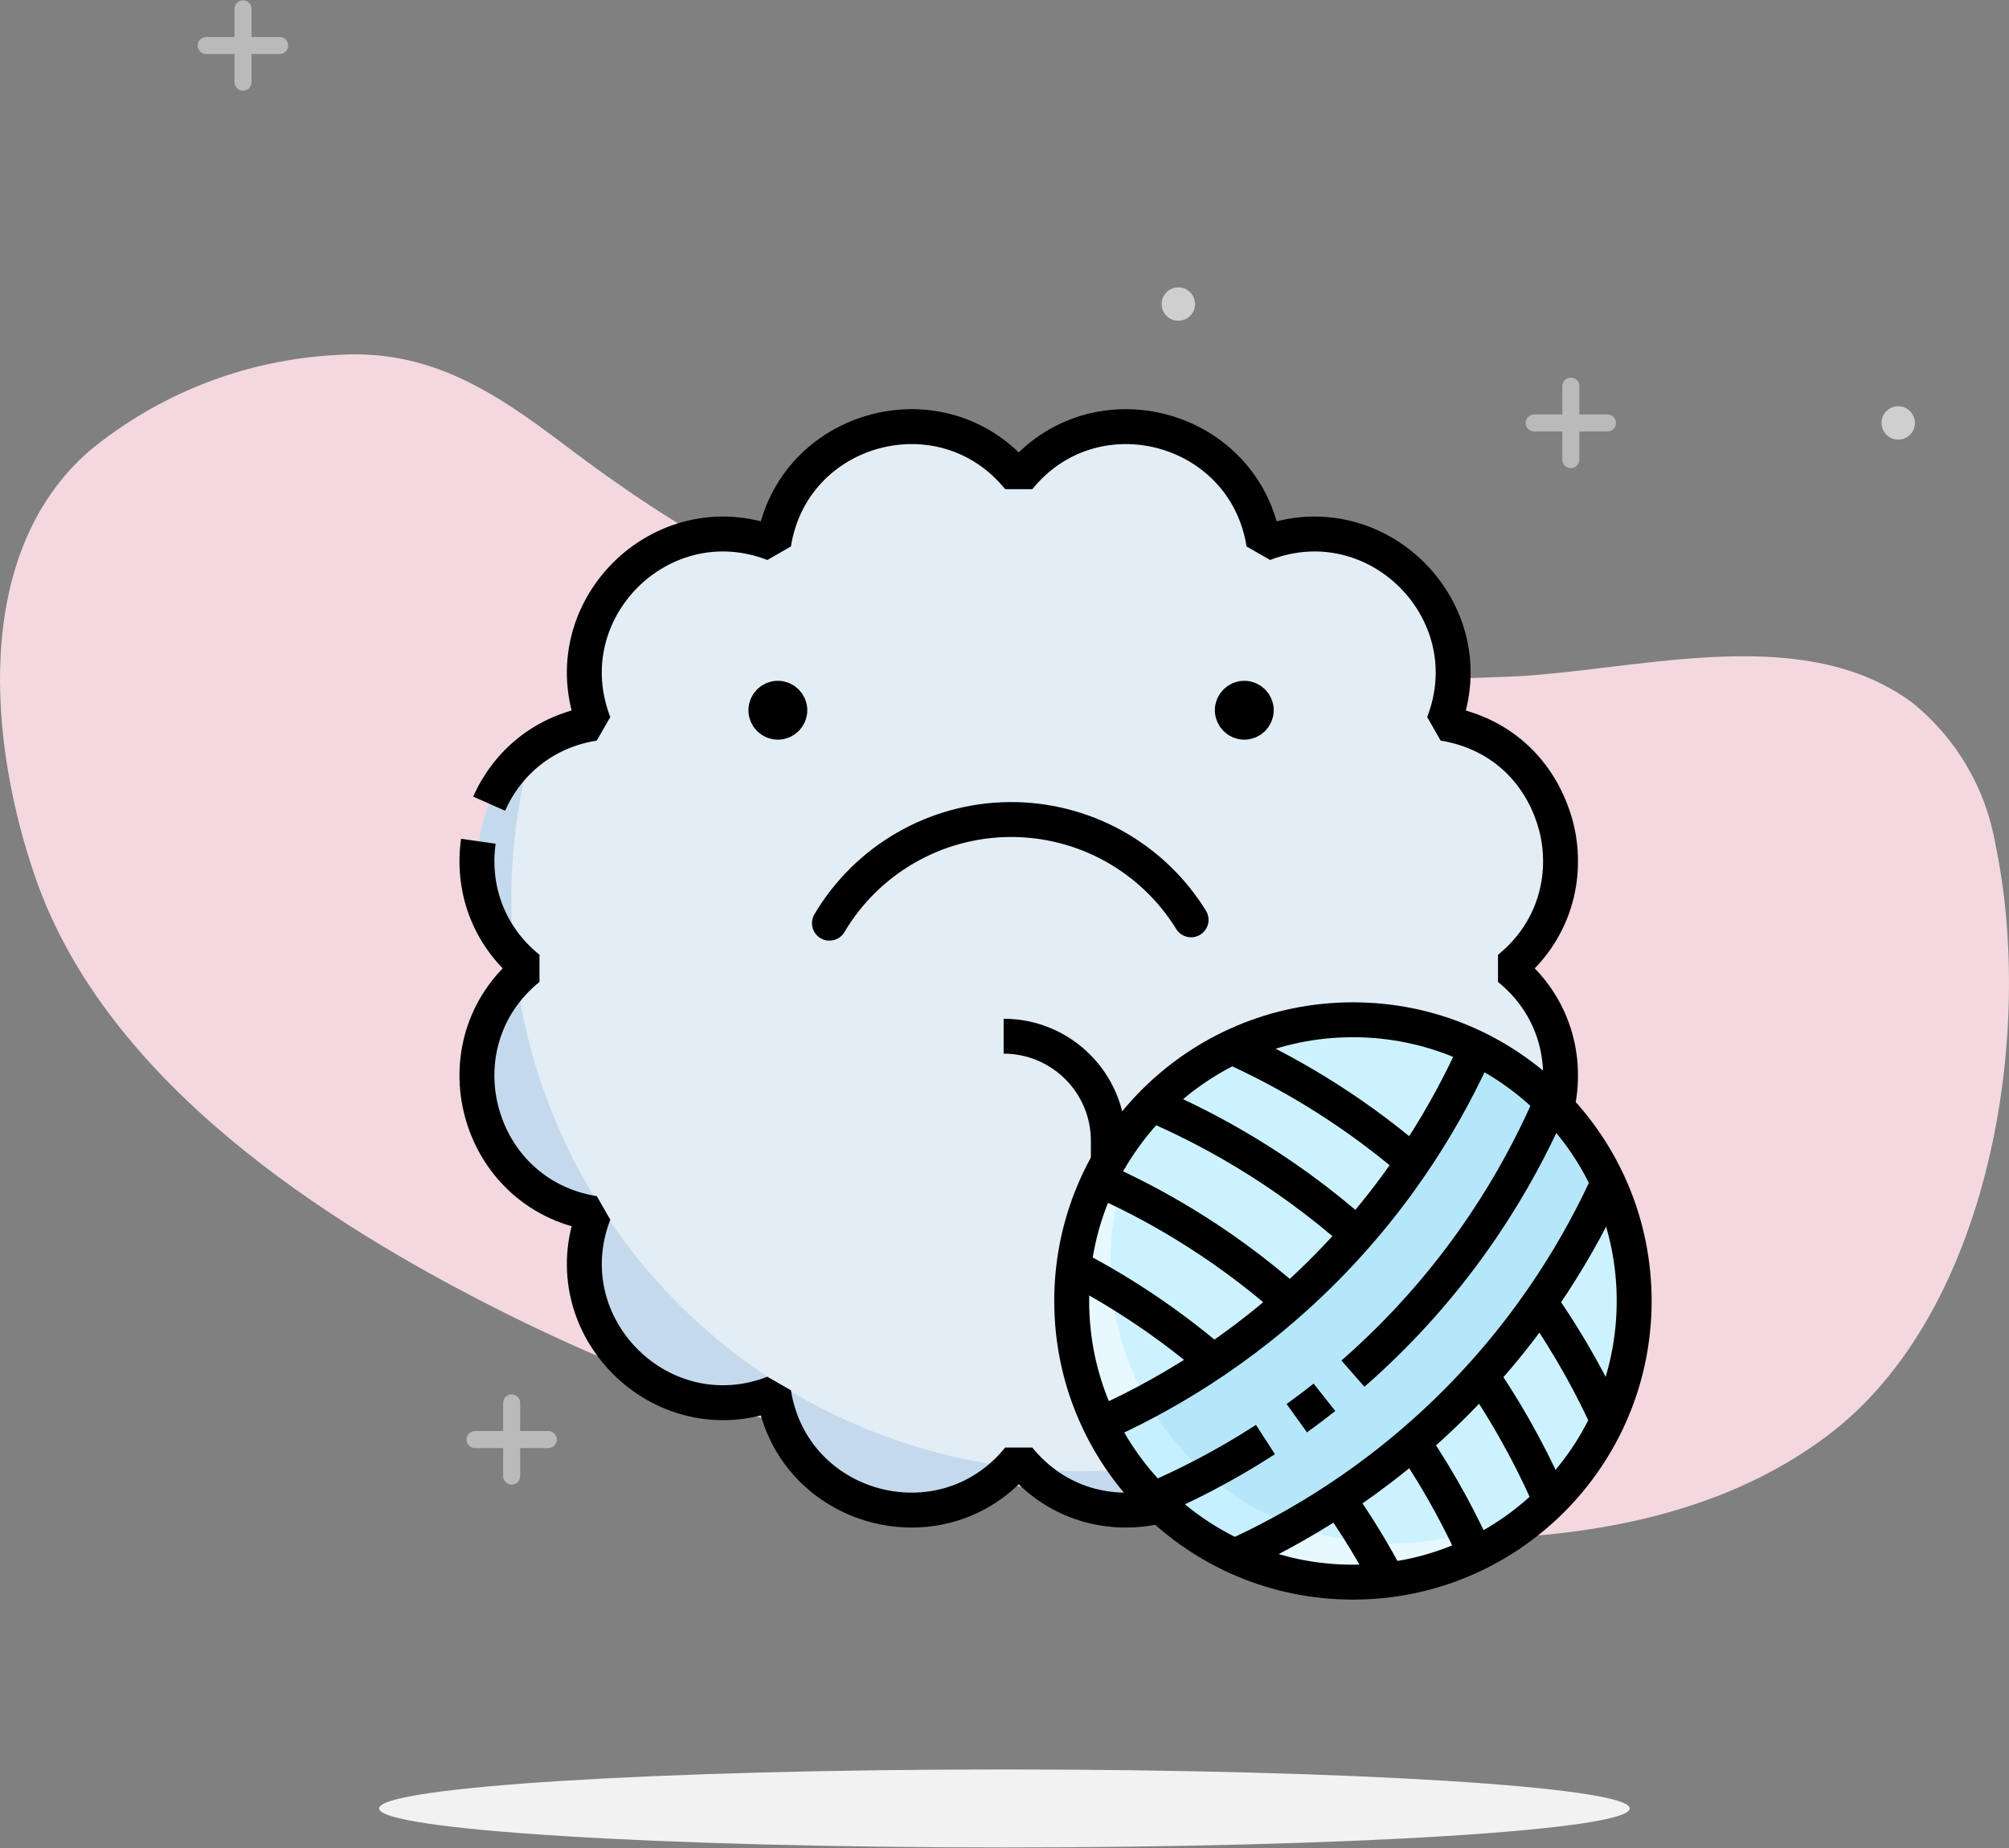
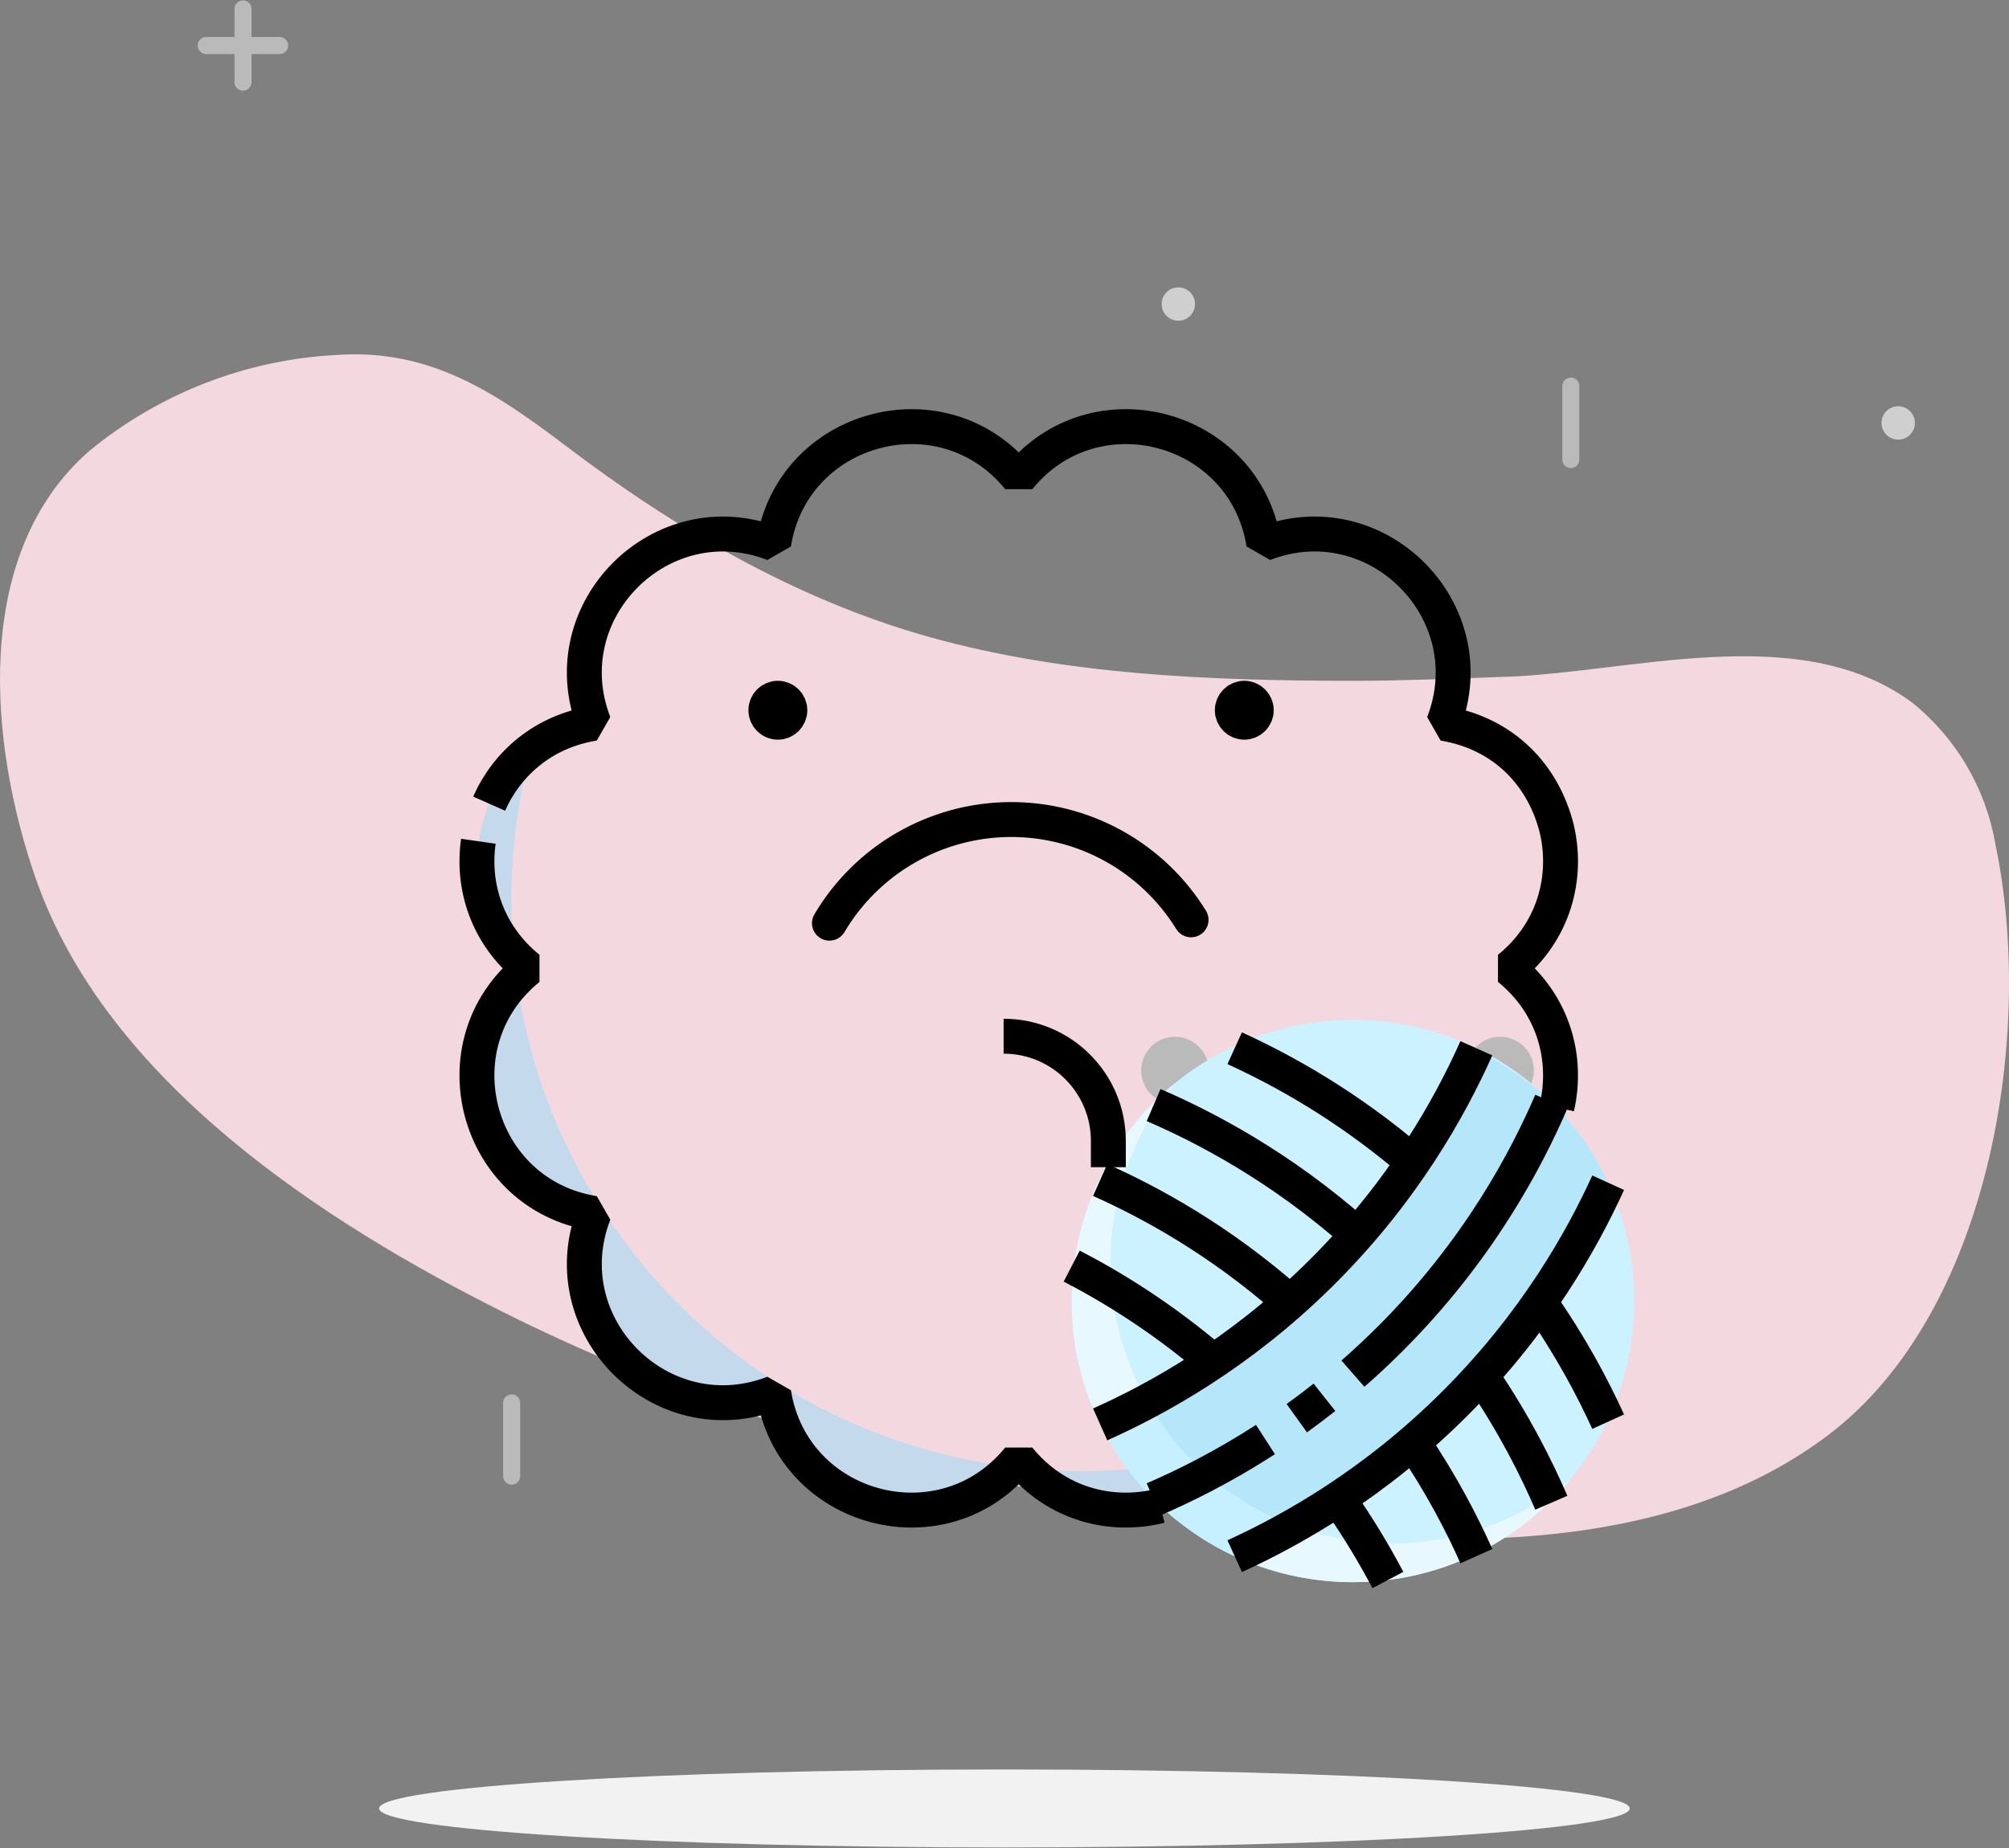
<svg xmlns="http://www.w3.org/2000/svg" width="238" height="219" viewBox="0 0 238 219" fill="none">
  <rect x="0" y="0" width="238" height="219" fill="#808080" stroke="none" />
  <g id="Group 2">
    <path id="Vector" d="M160.341 80.664C143.43 80.664 126.257 79.978 110.174 75.498C94.393 71.099 79.904 62.623 66.989 52.796C58.514 46.378 50.845 41.293 39.847 42.06C29.12 42.621 18.857 46.611 10.567 53.441C-3.418 65.67 -1.299 88.292 4.27 104.193C12.685 128.147 38.213 144.795 59.947 155.632C85.03 168.163 112.575 175.509 140.222 179.545C164.437 183.238 195.534 185.901 216.521 170.08C235.813 155.551 241.1 122.375 236.378 99.976C235.231 93.354 231.699 87.382 226.45 83.186C212.909 73.278 192.709 79.897 177.494 80.22C171.843 80.422 166.112 80.664 160.341 80.664Z" fill="#F4D8DF" />
    <path id="Vector_2" d="M118.992 218.895C159.905 218.895 193.072 216.826 193.072 214.274C193.072 211.722 159.905 209.653 118.992 209.653C78.079 209.653 44.912 211.722 44.912 214.274C44.912 216.826 78.079 218.895 118.992 218.895Z" fill="#F2F2F2" />
    <path id="Vector_3" d="M224.876 52.089C225.968 52.089 226.854 51.204 226.854 50.112C226.854 49.019 225.968 48.134 224.876 48.134C223.784 48.134 222.898 49.019 222.898 50.112C222.898 51.204 223.784 52.089 224.876 52.089Z" fill="#CFCFCF" />
    <path id="Vector_4" d="M139.593 38.004C140.685 38.004 141.57 37.118 141.57 36.026C141.57 34.934 140.685 34.049 139.593 34.049C138.501 34.049 137.615 34.934 137.615 36.026C137.615 37.118 138.501 38.004 139.593 38.004Z" fill="#CFCFCF" />
    <path id="Vector_5" d="M60.613 166.226V174.903" stroke="#BABABA" stroke-width="2.018" stroke-linecap="round" stroke-linejoin="round" />
-     <path id="Vector_6" d="M56.273 170.565H64.951" stroke="#BABABA" stroke-width="2.018" stroke-linecap="round" stroke-linejoin="round" />
    <path id="Vector_7" d="M28.789 1.055V9.732" stroke="#BABABA" stroke-width="2.018" stroke-linecap="round" stroke-linejoin="round" />
    <path id="Vector_8" d="M24.428 5.393H33.125" stroke="#BABABA" stroke-width="2.018" stroke-linecap="round" stroke-linejoin="round" />
    <path id="Vector_9" d="M186.092 45.753V54.45" stroke="#BABABA" stroke-width="2.018" stroke-linecap="round" stroke-linejoin="round" />
-     <path id="Vector_10" d="M181.752 50.112H190.429" stroke="#BABABA" stroke-width="2.018" stroke-linecap="round" stroke-linejoin="round" />
    <path id="Vector_11" d="M177.714 130.831C179.921 130.831 181.71 129.042 181.71 126.835C181.71 124.628 179.921 122.84 177.714 122.84C175.508 122.84 173.719 124.628 173.719 126.835C173.719 129.042 175.508 130.831 177.714 130.831Z" fill="#BABABA" />
    <path id="Vector_12" d="M139.193 130.831C141.4 130.831 143.188 129.042 143.188 126.835C143.188 124.628 141.4 122.84 139.193 122.84C136.986 122.84 135.197 124.628 135.197 126.835C135.197 129.042 136.986 130.831 139.193 130.831Z" fill="#BABABA" />
    <g id="Group">
      <g id="Group_2">
-         <path id="Vector_13" d="M178.765 114.736C184.14 110.38 185.776 103.929 184.423 98.192C182.84 91.838 178.143 86.891 171.003 85.705C176.163 72.387 163.037 59.261 149.719 64.421C147.472 50.367 129.648 45.602 120.687 56.659C111.726 45.602 93.903 50.367 91.656 64.421C78.337 59.261 65.212 72.386 70.372 85.705C56.444 87.812 51.563 105.931 62.609 114.736C51.552 123.697 56.318 141.521 70.371 143.767C65.211 157.086 78.337 170.212 91.656 165.052C93.902 179.106 111.726 183.871 120.687 172.814C125.1 178.259 131.662 179.867 137.455 178.418L184.44 131.207C185.762 125.488 184.117 119.074 178.765 114.736Z" fill="#E3EDF6" />
        <g id="Group_3">
          <path id="Vector_14" d="M128.208 174.318C126.03 174.318 123.877 174.211 121.752 174.009C126.114 178.487 132.111 179.755 137.454 178.418L143.196 172.648C138.375 173.74 133.359 174.318 128.208 174.318Z" fill="#C5D9EC" />
          <path id="Vector_15" d="M60.876 113.146C60.674 111.017 60.567 108.861 60.567 106.679C60.567 100.506 61.397 94.528 62.946 88.846C55.666 94.478 54.062 105.944 60.876 113.146Z" fill="#C5D9EC" />
          <path id="Vector_16" d="M61.212 115.999C52.001 125.271 56.95 141.622 70.371 143.767C65.21 157.086 78.336 170.211 91.655 165.051C93.831 178.668 110.631 183.565 119.824 173.8C89.485 170.05 65.375 146.208 61.212 115.999Z" fill="#C5D9EC" />
        </g>
        <path id="Vector_17" d="M160.278 187.461C178.679 187.461 193.595 172.545 193.595 154.144C193.595 135.744 178.679 120.827 160.278 120.827C141.878 120.827 126.961 135.744 126.961 154.144C126.961 172.545 141.878 187.461 160.278 187.461Z" fill="#CDF2FF" />
        <path id="Vector_18" d="M164.864 182.876C146.463 182.876 131.547 167.959 131.547 149.559C131.547 141.526 134.39 134.158 139.124 128.404C131.697 134.515 126.961 143.777 126.961 154.145C126.961 172.545 141.878 187.462 160.278 187.462C170.646 187.462 179.908 182.726 186.018 175.299C180.265 180.033 172.896 182.876 164.864 182.876Z" fill="#E7F9FF" />
        <path id="Vector_19" d="M174.901 124.202C171.813 131.116 166.19 141.308 156.241 151.1C146.79 160.402 137.078 165.758 130.332 168.77C131.451 171.051 133.401 174.374 136.662 177.65C143.609 174.647 154.685 168.828 165.316 157.999C175.334 147.793 180.844 137.326 183.78 130.533C182.527 129.288 180.935 127.9 174.901 124.202Z" fill="#B6E6FA" />
        <path id="Vector_20" d="M184.44 131.207C184.221 130.976 184.001 130.751 183.781 130.532C180.846 137.326 175.335 147.792 165.317 157.998C154.687 168.828 143.611 174.647 136.664 177.65C139.698 180.783 143.856 183.317 146.268 184.381C152.784 181.412 162.695 175.95 172.371 166.281C181.895 156.763 187.408 146.949 190.514 140.136C189.427 137.8 187.562 134.495 184.44 131.207Z" fill="#B6E6FA" />
        <path id="Vector_21" d="M153.277 180.805C149.449 179.386 145.954 177.283 142.938 174.645C140.616 175.868 138.495 176.858 136.664 177.65C139.337 180.386 143.052 182.929 146.268 184.381C148.309 183.451 150.682 182.276 153.277 180.805Z" fill="#C6EFFF" />
        <path id="Vector_22" d="M142.936 174.645C140.139 172.198 137.755 169.292 135.902 166.044C133.893 167.116 132.02 168.016 130.332 168.77C131.689 171.617 134.073 175.095 136.662 177.649C138.494 176.858 140.614 175.868 142.936 174.645Z" fill="#C6EFFF" />
      </g>
      <g id="Group_4">
        <path id="Vector_23" d="M57.947 95.222C60.049 90.475 64.361 86.666 70.371 85.705C65.211 72.386 78.336 59.261 91.655 64.421C93.902 50.367 111.725 45.602 120.686 56.658C129.647 45.601 147.471 50.367 149.718 64.421C163.036 59.261 176.162 72.387 171.002 85.705C178.142 86.891 182.839 91.838 184.422 98.192C185.775 103.929 184.139 110.38 178.764 114.736C184.116 119.074 185.761 125.488 184.439 131.207" stroke="black" stroke-width="4.136" stroke-miterlimit="10" stroke-linejoin="bevel" />
        <path id="Vector_24" d="M137.455 178.418C131.662 179.867 125.1 178.259 120.687 172.814C111.726 183.871 93.902 179.106 91.656 165.052C78.337 170.212 65.212 157.086 70.372 143.767C56.318 141.521 51.553 123.697 62.609 114.736C57.694 110.753 55.905 105.017 56.67 99.678" stroke="black" stroke-width="4.136" stroke-miterlimit="10" stroke-linejoin="bevel" />
-         <path id="Vector_25" d="M160.278 187.461C178.679 187.461 193.595 172.545 193.595 154.144C193.595 135.744 178.679 120.827 160.278 120.827C141.878 120.827 126.961 135.744 126.961 154.144C126.961 172.545 141.878 187.461 160.278 187.461Z" stroke="black" stroke-width="4.136" stroke-miterlimit="10" stroke-linejoin="bevel" />
        <path id="Vector_26" d="M149.915 170.564C144.835 173.849 140.219 176.113 136.666 177.647" stroke="black" stroke-width="4.136" stroke-miterlimit="10" stroke-linejoin="bevel" />
        <path id="Vector_27" d="M156.903 165.56C155.801 166.432 154.707 167.255 153.627 168.032" stroke="black" stroke-width="4.136" stroke-miterlimit="10" stroke-linejoin="bevel" />
        <path id="Vector_28" d="M183.78 130.533C180.825 137.375 175.14 148.218 164.617 158.704C163.172 160.144 161.721 161.492 160.275 162.755" stroke="black" stroke-width="4.136" stroke-miterlimit="10" stroke-linejoin="bevel" />
        <path id="Vector_29" d="M190.515 140.136C187.41 146.95 181.897 156.763 172.373 166.281C162.87 175.778 153.076 181.279 146.27 184.381" stroke="black" stroke-width="4.136" stroke-miterlimit="10" stroke-linejoin="bevel" />
        <path id="Vector_30" d="M174.901 124.202C171.813 131.116 166.189 141.308 156.241 151.1C146.79 160.402 137.078 165.758 130.332 168.77" stroke="black" stroke-width="4.136" stroke-miterlimit="10" stroke-linejoin="bevel" />
        <path id="Vector_31" d="M160.786 146.276C151.64 138.168 142.646 133.517 136.666 130.935" stroke="black" stroke-width="4.136" stroke-miterlimit="10" stroke-linejoin="bevel" />
        <path id="Vector_32" d="M183.781 178.05C182.071 174.09 179.446 168.789 175.498 162.993" stroke="black" stroke-width="4.136" stroke-miterlimit="10" stroke-linejoin="bevel" />
        <path id="Vector_33" d="M167.399 137.695C159.549 130.962 151.89 126.764 146.27 124.202" stroke="black" stroke-width="4.136" stroke-miterlimit="10" stroke-linejoin="bevel" />
        <path id="Vector_34" d="M190.512 168.447C188.721 164.515 186.128 159.586 182.426 154.291" stroke="black" stroke-width="4.136" stroke-miterlimit="10" stroke-linejoin="bevel" />
        <path id="Vector_35" d="M152.691 154.176C144.408 146.878 136.234 142.448 130.332 139.813" stroke="black" stroke-width="4.136" stroke-miterlimit="10" stroke-linejoin="bevel" />
        <path id="Vector_36" d="M174.902 184.381C173.234 180.646 170.826 175.955 167.396 170.887" stroke="black" stroke-width="4.136" stroke-miterlimit="10" stroke-linejoin="bevel" />
        <path id="Vector_37" d="M143.73 161.305C137.769 156.208 131.91 152.578 126.961 150.014" stroke="black" stroke-width="4.136" stroke-miterlimit="10" stroke-linejoin="bevel" />
        <path id="Vector_38" d="M164.416 187.207C162.862 184.258 160.928 180.993 158.531 177.583" stroke="black" stroke-width="4.136" stroke-miterlimit="10" stroke-linejoin="bevel" />
        <path id="Vector_39" d="M131.303 138.292V135.182C131.303 128.329 125.747 122.774 118.895 122.774" stroke="black" stroke-width="4.136" stroke-miterlimit="10" stroke-linejoin="bevel" />
      </g>
    </g>
    <g id="Group 1">
      <path id="Vector_40" d="M98.26 109.382C100.455 105.674 103.569 102.596 107.303 100.445C111.036 98.294 115.261 97.142 119.569 97.103C123.878 97.063 128.123 98.136 131.896 100.217C135.668 102.299 138.839 105.32 141.102 108.986" stroke="black" stroke-width="4.137" stroke-linecap="round" stroke-linejoin="round" />
      <path id="Vector_41" d="M148.827 84.151C148.827 84.935 148.192 85.571 147.408 85.571C146.624 85.571 145.988 84.935 145.988 84.151C145.988 83.368 146.624 82.732 147.408 82.732C148.192 82.732 148.827 83.368 148.827 84.151Z" fill="black" stroke="black" stroke-width="4.137" />
      <path id="Vector_42" d="M93.569 84.152C93.569 84.935 92.934 85.571 92.15 85.571C91.366 85.571 90.731 84.935 90.731 84.152C90.731 83.368 91.366 82.732 92.15 82.732C92.934 82.732 93.569 83.368 93.569 84.152Z" fill="black" stroke="black" stroke-width="4.137" />
    </g>
  </g>
</svg>